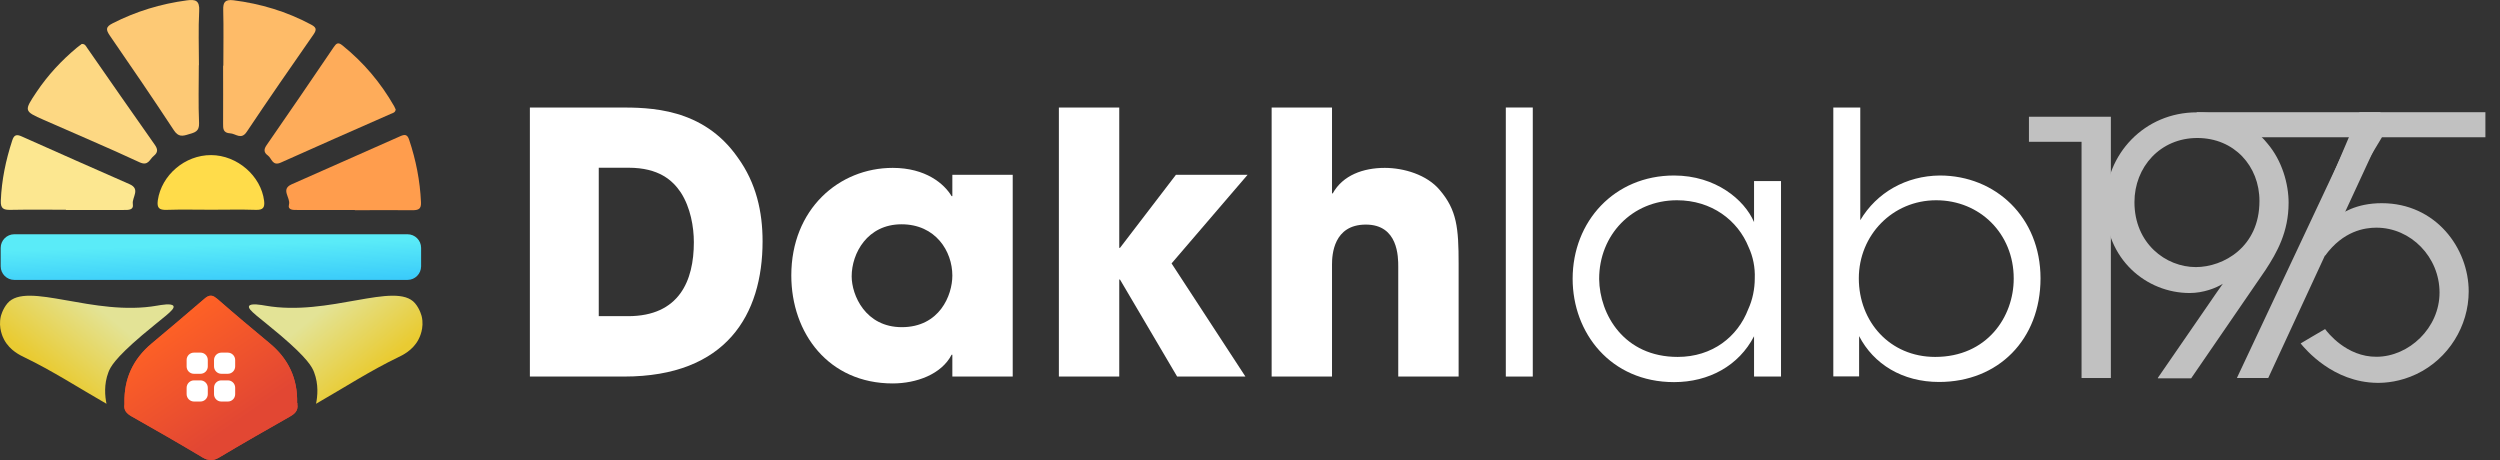
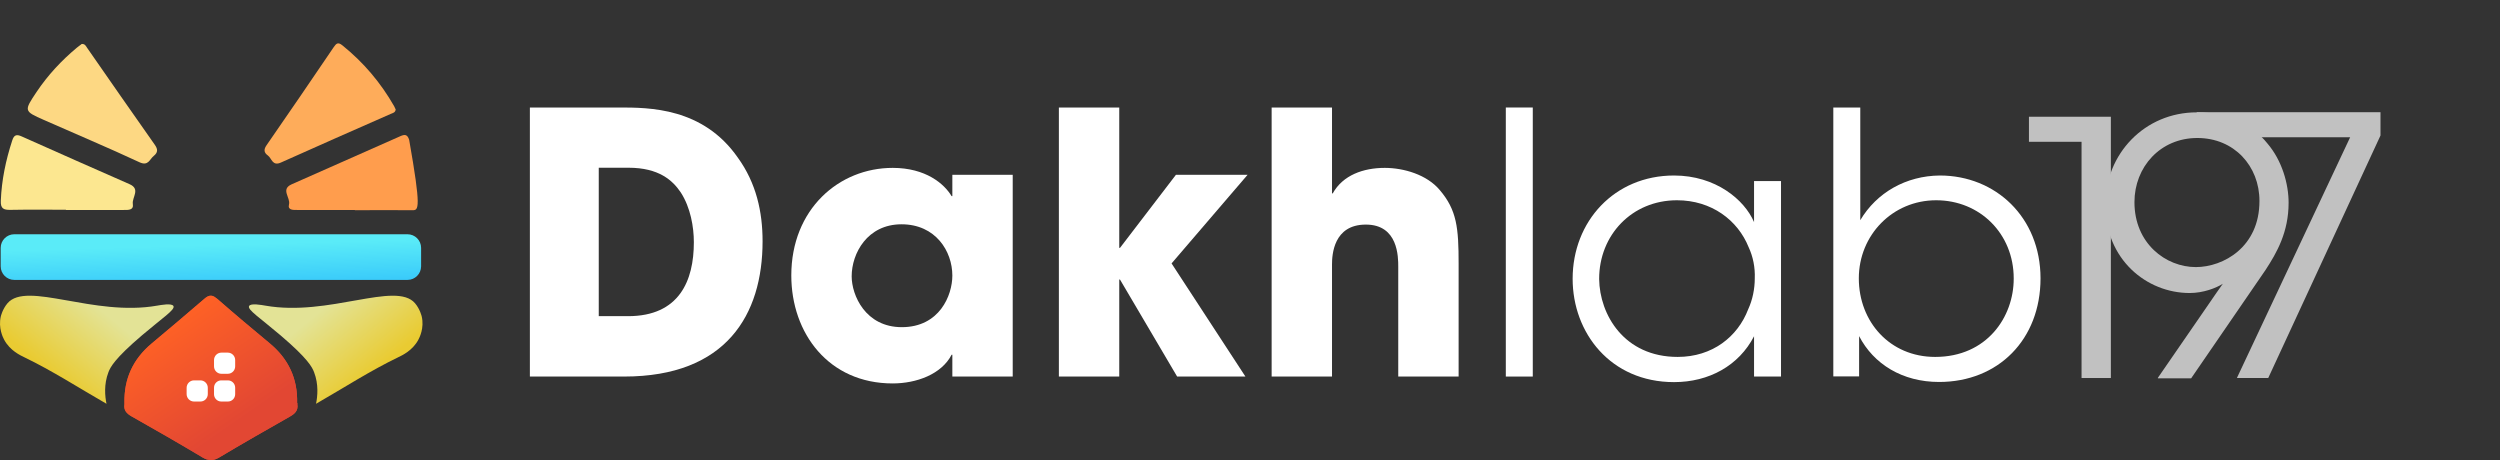
<svg xmlns="http://www.w3.org/2000/svg" width="163" height="30" viewBox="0 0 163 30" fill="none">
  <rect x="0" y="0" width="163" height="30" fill="#333333" stroke="none" />
  <path d="M26.568 15.273H0.934C0.443 15.273 0.045 15.671 0.045 16.162V17.363C0.045 17.853 0.443 18.251 0.934 18.251H26.568C27.059 18.251 27.456 17.853 27.456 17.363V16.162C27.456 15.671 27.059 15.273 26.568 15.273Z" fill="url(#paint0_linear_1860_3404)" />
  <path d="M19.372 26.273C19.413 24.709 18.823 23.417 17.602 22.399C16.448 21.44 15.302 20.481 14.172 19.491C14.039 19.382 13.93 19.311 13.829 19.288C13.829 19.288 13.829 19.288 13.821 19.288C13.797 19.288 13.774 19.28 13.743 19.28C13.72 19.28 13.696 19.28 13.665 19.288C13.665 19.288 13.665 19.288 13.657 19.288C13.548 19.311 13.439 19.382 13.314 19.491C12.184 20.473 11.03 21.432 9.884 22.399C8.668 23.417 8.078 24.709 8.114 26.273C8.114 26.273 8.114 26.328 8.114 26.359C8.052 26.757 8.262 26.967 8.59 27.154C10.141 28.028 11.685 28.916 13.213 29.828C13.306 29.883 13.392 29.922 13.478 29.953C13.532 29.969 13.595 29.977 13.649 29.984C13.681 29.984 13.72 30 13.751 30C13.782 30 13.813 29.992 13.852 29.984C13.907 29.984 13.961 29.977 14.024 29.953C14.109 29.922 14.195 29.883 14.289 29.828C15.817 28.916 17.36 28.035 18.912 27.154C19.239 26.967 19.45 26.757 19.387 26.359C19.387 26.328 19.387 26.305 19.387 26.273H19.372Z" fill="#E24733" />
  <path d="M19.372 26.273C19.413 24.709 18.823 23.417 17.602 22.399C16.448 21.44 15.302 20.481 14.172 19.491C14.039 19.382 13.93 19.311 13.829 19.288C13.829 19.288 13.829 19.288 13.821 19.288C13.797 19.288 13.774 19.28 13.743 19.28C13.72 19.28 13.696 19.28 13.665 19.288C13.665 19.288 13.665 19.288 13.657 19.288C13.548 19.311 13.439 19.382 13.314 19.491C12.184 20.473 11.03 21.432 9.884 22.399C8.668 23.417 8.078 24.709 8.114 26.273C8.114 26.273 8.114 26.328 8.114 26.359C8.052 26.757 8.262 26.967 8.59 27.154C10.141 28.028 11.685 28.916 13.213 29.828C13.306 29.883 13.392 29.922 13.478 29.953C13.532 29.969 13.595 29.977 13.649 29.984C13.681 29.984 13.72 30 13.751 30C13.782 30 13.813 29.992 13.852 29.984C13.907 29.984 13.961 29.977 14.024 29.953C14.109 29.922 14.195 29.883 14.289 29.828C15.817 28.916 17.36 28.035 18.912 27.154C19.239 26.967 19.45 26.757 19.387 26.359C19.387 26.328 19.387 26.305 19.387 26.273H19.372Z" fill="url(#paint1_linear_1860_3404)" />
  <path d="M20.604 26.336C20.705 25.837 20.783 25.065 20.479 24.27C20.354 23.942 20.081 23.389 18.288 21.861C16.932 20.707 16.129 20.2 16.238 19.959C16.331 19.748 17.064 19.888 17.298 19.927C21.438 20.66 25.804 18.306 27.059 19.771C27.386 20.154 27.495 20.629 27.495 20.629C27.675 21.385 27.347 22.025 27.269 22.165C26.887 22.867 26.217 23.171 25.944 23.303C24.135 24.176 22.436 25.276 20.604 26.328V26.336Z" fill="url(#paint2_linear_1860_3404)" />
-   <path d="M12.963 4.257C12.963 5.512 12.924 6.767 12.979 8.023C13.002 8.584 12.691 8.638 12.301 8.755C11.903 8.88 11.63 8.943 11.334 8.49C9.97 6.417 8.574 4.366 7.163 2.324C6.898 1.934 6.882 1.754 7.342 1.521C8.87 0.741 10.484 0.25 12.184 0.024C12.745 -0.054 13.026 0.032 12.987 0.718C12.924 1.895 12.971 3.072 12.971 4.249H12.963V4.257Z" fill="#FDC975" />
-   <path d="M14.562 4.273C14.562 3.064 14.585 1.856 14.554 0.655C14.538 0.148 14.671 -0.046 15.209 0.016C16.994 0.242 18.686 0.749 20.276 1.599C20.596 1.77 20.681 1.903 20.448 2.238C18.982 4.343 17.516 6.456 16.09 8.592C15.723 9.145 15.372 8.709 15.006 8.693C14.554 8.67 14.538 8.397 14.546 8.054C14.554 6.799 14.546 5.536 14.546 4.28H14.562V4.273Z" fill="#FEBB68" />
  <path d="M25.796 7.149C25.773 7.344 25.609 7.368 25.468 7.43C23.075 8.483 20.682 9.535 18.304 10.603C17.758 10.845 17.719 10.322 17.462 10.135C17.212 9.956 17.181 9.753 17.376 9.473C18.849 7.344 20.315 5.208 21.765 3.064C21.929 2.823 22.046 2.737 22.311 2.947C23.699 4.062 24.821 5.388 25.702 6.931C25.741 7.001 25.765 7.071 25.804 7.149H25.796Z" fill="#FEAC5A" />
  <path d="M5.308 2.869C5.541 2.838 5.604 3.01 5.69 3.134C7.155 5.239 8.613 7.344 10.094 9.441C10.297 9.73 10.305 9.94 10.024 10.166C9.751 10.385 9.673 10.845 9.097 10.58C7.038 9.621 4.941 8.74 2.86 7.82C1.55 7.243 1.558 7.235 2.384 5.996C3.117 4.904 4.006 3.945 5.019 3.103C5.12 3.017 5.23 2.947 5.308 2.885V2.869Z" fill="#FDD883" />
  <path d="M4.302 13.675C3.093 13.675 1.893 13.659 0.684 13.683C0.232 13.69 0.03 13.605 0.053 13.082C0.108 11.733 0.38 10.439 0.794 9.169C0.911 8.794 1.074 8.74 1.417 8.896C3.756 9.94 6.095 10.977 8.442 12.006C9.182 12.326 8.598 12.864 8.66 13.293C8.73 13.714 8.364 13.69 8.067 13.69C6.812 13.69 5.549 13.69 4.294 13.69L4.302 13.675Z" fill="#FCE790" />
-   <path d="M23.145 13.69C21.89 13.69 20.635 13.69 19.372 13.69C19.107 13.69 18.748 13.706 18.842 13.332C18.959 12.895 18.28 12.35 19.005 12.022C21.368 10.97 23.738 9.933 26.1 8.88C26.381 8.755 26.56 8.748 26.677 9.114C27.121 10.439 27.386 11.788 27.449 13.184C27.472 13.62 27.293 13.706 26.903 13.706C25.648 13.69 24.393 13.706 23.13 13.706L23.145 13.69Z" fill="#FF9D4D" />
-   <path d="M13.774 13.675C12.807 13.675 11.833 13.651 10.866 13.683C10.383 13.698 10.219 13.566 10.289 13.059C10.531 11.414 12.059 10.104 13.766 10.112C15.466 10.12 17.017 11.469 17.22 13.09C17.275 13.534 17.15 13.698 16.682 13.683C15.715 13.651 14.741 13.675 13.774 13.675Z" fill="#FFDC4A" />
+   <path d="M23.145 13.69C21.89 13.69 20.635 13.69 19.372 13.69C19.107 13.69 18.748 13.706 18.842 13.332C18.959 12.895 18.28 12.35 19.005 12.022C21.368 10.97 23.738 9.933 26.1 8.88C26.381 8.755 26.56 8.748 26.677 9.114C27.472 13.62 27.293 13.706 26.903 13.706C25.648 13.69 24.393 13.706 23.13 13.706L23.145 13.69Z" fill="#FF9D4D" />
  <path d="M14.85 22.991H14.437C14.17 22.991 13.954 23.208 13.954 23.475V23.888C13.954 24.155 14.17 24.371 14.437 24.371H14.85C15.117 24.371 15.333 24.155 15.333 23.888V23.475C15.333 23.208 15.117 22.991 14.85 22.991Z" fill="white" />
-   <path d="M13.073 22.991H12.644C12.381 22.991 12.168 23.204 12.168 23.467V23.896C12.168 24.158 12.381 24.371 12.644 24.371H13.073C13.335 24.371 13.548 24.158 13.548 23.896V23.467C13.548 23.204 13.335 22.991 13.073 22.991Z" fill="white" />
  <path d="M14.858 24.8H14.429C14.166 24.8 13.954 25.013 13.954 25.276V25.704C13.954 25.967 14.166 26.18 14.429 26.18H14.858C15.12 26.18 15.333 25.967 15.333 25.704V25.276C15.333 25.013 15.12 24.8 14.858 24.8Z" fill="white" />
  <path d="M13.065 24.8H12.652C12.385 24.8 12.168 25.016 12.168 25.283V25.697C12.168 25.963 12.385 26.18 12.652 26.18H13.065C13.332 26.18 13.548 25.963 13.548 25.697V25.283C13.548 25.016 13.332 24.8 13.065 24.8Z" fill="white" />
  <path d="M6.945 26.336C6.843 25.837 6.765 25.065 7.069 24.27C7.194 23.942 7.467 23.389 9.26 21.861C10.617 20.707 11.42 20.2 11.311 19.959C11.217 19.748 10.484 19.888 10.25 19.927C6.111 20.66 1.745 18.306 0.49 19.771C0.162 20.154 0.053 20.629 0.053 20.629C-0.126 21.385 0.201 22.025 0.279 22.165C0.661 22.867 1.331 23.171 1.604 23.303C3.413 24.176 5.113 25.276 6.945 26.328V26.336Z" fill="url(#paint3_linear_1860_3404)" />
  <path d="M135.717 9.245H132.287V7.611H137.628V24.646H135.717V9.245Z" fill="#C1C1C1" />
  <path d="M140.685 24.646L144.096 19.698C144.373 19.287 144.65 18.895 144.927 18.503C144.488 18.78 143.656 19.105 142.768 19.105C139.959 19.105 137.265 16.917 137.265 13.354C137.265 10.019 139.844 7.325 143.227 7.325C145.233 7.325 146.838 8.108 147.832 9.35C148.797 10.478 149.217 11.997 149.217 13.22C149.217 15.131 148.453 16.468 147.717 17.596L142.863 24.666H140.704L140.685 24.646ZM147.316 13.095C147.316 10.841 145.682 8.997 143.265 8.997C140.848 8.997 139.166 10.889 139.166 13.181C139.166 15.876 141.211 17.414 143.169 17.414C144.965 17.414 147.316 16.105 147.316 13.115V13.095Z" fill="#C1C1C1" />
  <path d="M155.208 7.315V8.834L147.889 24.646H145.845L153.23 8.949H143.236V7.315H155.217H155.208Z" fill="#C1C1C1" />
-   <path d="M162.048 7.315V8.949H155.303L152.074 14.309C152.676 13.898 153.593 13.248 155.294 13.248C158.819 13.248 160.959 16.191 160.959 19C160.959 21.255 159.641 23.395 157.558 24.388C156.497 24.895 155.523 24.971 154.978 24.962C152.103 24.923 150.306 22.764 150.001 22.392C150.536 22.076 151.061 21.761 151.596 21.455C151.749 21.665 152.991 23.28 154.959 23.261C157.061 23.251 159.058 21.388 159.058 19.076C159.058 16.764 157.195 14.844 154.94 14.844C154.176 14.844 152.781 15.054 151.606 16.659L150.039 16.267L153.841 7.315H162.058H162.048Z" fill="#C1C1C1" />
  <path d="M34.548 7.009H40.357C42.325 7.009 45.832 7.009 48.106 10.277C49.309 11.939 49.72 13.812 49.72 15.732C49.72 20.519 47.351 24.551 40.692 24.551H34.548V7.009ZM39.029 20.614H40.95C44.294 20.614 45.239 18.293 45.239 15.799C45.239 14.806 45.029 13.544 44.389 12.551C43.864 11.767 42.965 10.936 40.978 10.936H39.039V20.605L39.029 20.614Z" fill="white" />
  <path d="M66.029 24.551H62.093V23.128H62.045C61.386 24.408 59.742 25 58.204 25C54.029 25 51.593 21.733 51.593 17.959C51.593 13.64 54.698 10.946 58.204 10.946C60.364 10.946 61.567 11.987 62.045 12.79H62.093V11.395H66.029V24.551ZM58.797 21.331C61.262 21.331 62.093 19.248 62.093 17.968C62.093 16.382 61.004 14.624 58.778 14.624C56.551 14.624 55.529 16.516 55.529 18.016C55.529 19.248 56.427 21.331 58.797 21.331Z" fill="white" />
  <path d="M69.039 7.009H72.975V16.162H73.023L76.672 11.395H81.344L76.386 17.175L81.201 24.551H76.749L73.023 18.226H72.975V24.551H69.039V7.009Z" fill="white" />
  <path d="M82.911 7.009H86.847V12.608H86.895C87.554 11.423 88.882 10.946 90.287 10.946C91.538 10.946 93.038 11.395 93.87 12.388C94.988 13.697 95.102 14.853 95.102 17.204V24.551H91.166V17.395C91.166 16.755 91.166 14.643 89.054 14.643C86.943 14.643 86.847 16.611 86.847 17.251V24.551H82.911V7.009Z" fill="white" />
  <path d="M98.179 7.009H99.937V24.551H98.179V7.009Z" fill="white" />
  <path d="M116.122 24.551H114.364V21.924C113.37 23.844 111.421 24.914 109.147 24.914C105.001 24.914 102.536 21.694 102.536 18.178C102.536 14.433 105.259 11.443 109.147 11.443C111.87 11.443 113.743 13.029 114.364 14.481V11.806H116.122V24.561V24.551ZM104.265 18.198C104.294 20.5 105.88 23.271 109.386 23.271C111.641 23.271 113.294 21.962 113.982 20.166C114.268 19.545 114.411 18.838 114.411 18.15C114.44 17.443 114.297 16.726 114.01 16.115C113.303 14.357 111.593 13.057 109.338 13.057C106.396 13.057 104.265 15.331 104.265 18.178V18.207V18.198Z" fill="white" />
  <path d="M119.532 7.01H121.29V14.357C122.36 12.551 124.281 11.462 126.478 11.443C130.109 11.443 133.042 14.166 133.042 18.15C133.042 22.134 130.29 24.904 126.43 24.904C124.032 24.904 122.16 23.739 121.214 21.914V24.541H119.532V7V7.01ZM131.294 18.15C131.294 15.236 129.086 13.057 126.239 13.057C123.392 13.057 121.195 15.331 121.195 18.15C121.195 20.968 123.211 23.271 126.172 23.271C129.564 23.271 131.294 20.643 131.294 18.178V18.159V18.15Z" fill="white" />
  <defs>
    <linearGradient id="paint0_linear_1860_3404" x1="13.876" y1="21.144" x2="13.735" y2="15.99" gradientUnits="userSpaceOnUse">
      <stop offset="0.06" stop-color="#1DAEFC" />
      <stop offset="1" stop-color="#5AEBF8" />
    </linearGradient>
    <linearGradient id="paint1_linear_1860_3404" x1="9.853" y1="19.865" x2="16.713" y2="29.766" gradientUnits="userSpaceOnUse">
      <stop offset="0.12" stop-color="#FF6225" />
      <stop offset="0.79" stop-color="#E24733" />
    </linearGradient>
    <linearGradient id="paint2_linear_1860_3404" x1="27.043" y1="26.967" x2="19.925" y2="18.29" gradientUnits="userSpaceOnUse">
      <stop offset="0.34" stop-color="#E9CB32" />
      <stop offset="0.81" stop-color="#E3E396" />
    </linearGradient>
    <linearGradient id="paint3_linear_1860_3404" x1="0.505" y1="26.967" x2="7.623" y2="18.29" gradientUnits="userSpaceOnUse">
      <stop offset="0.34" stop-color="#E9CB32" />
      <stop offset="0.81" stop-color="#E3E396" />
    </linearGradient>
  </defs>
</svg>